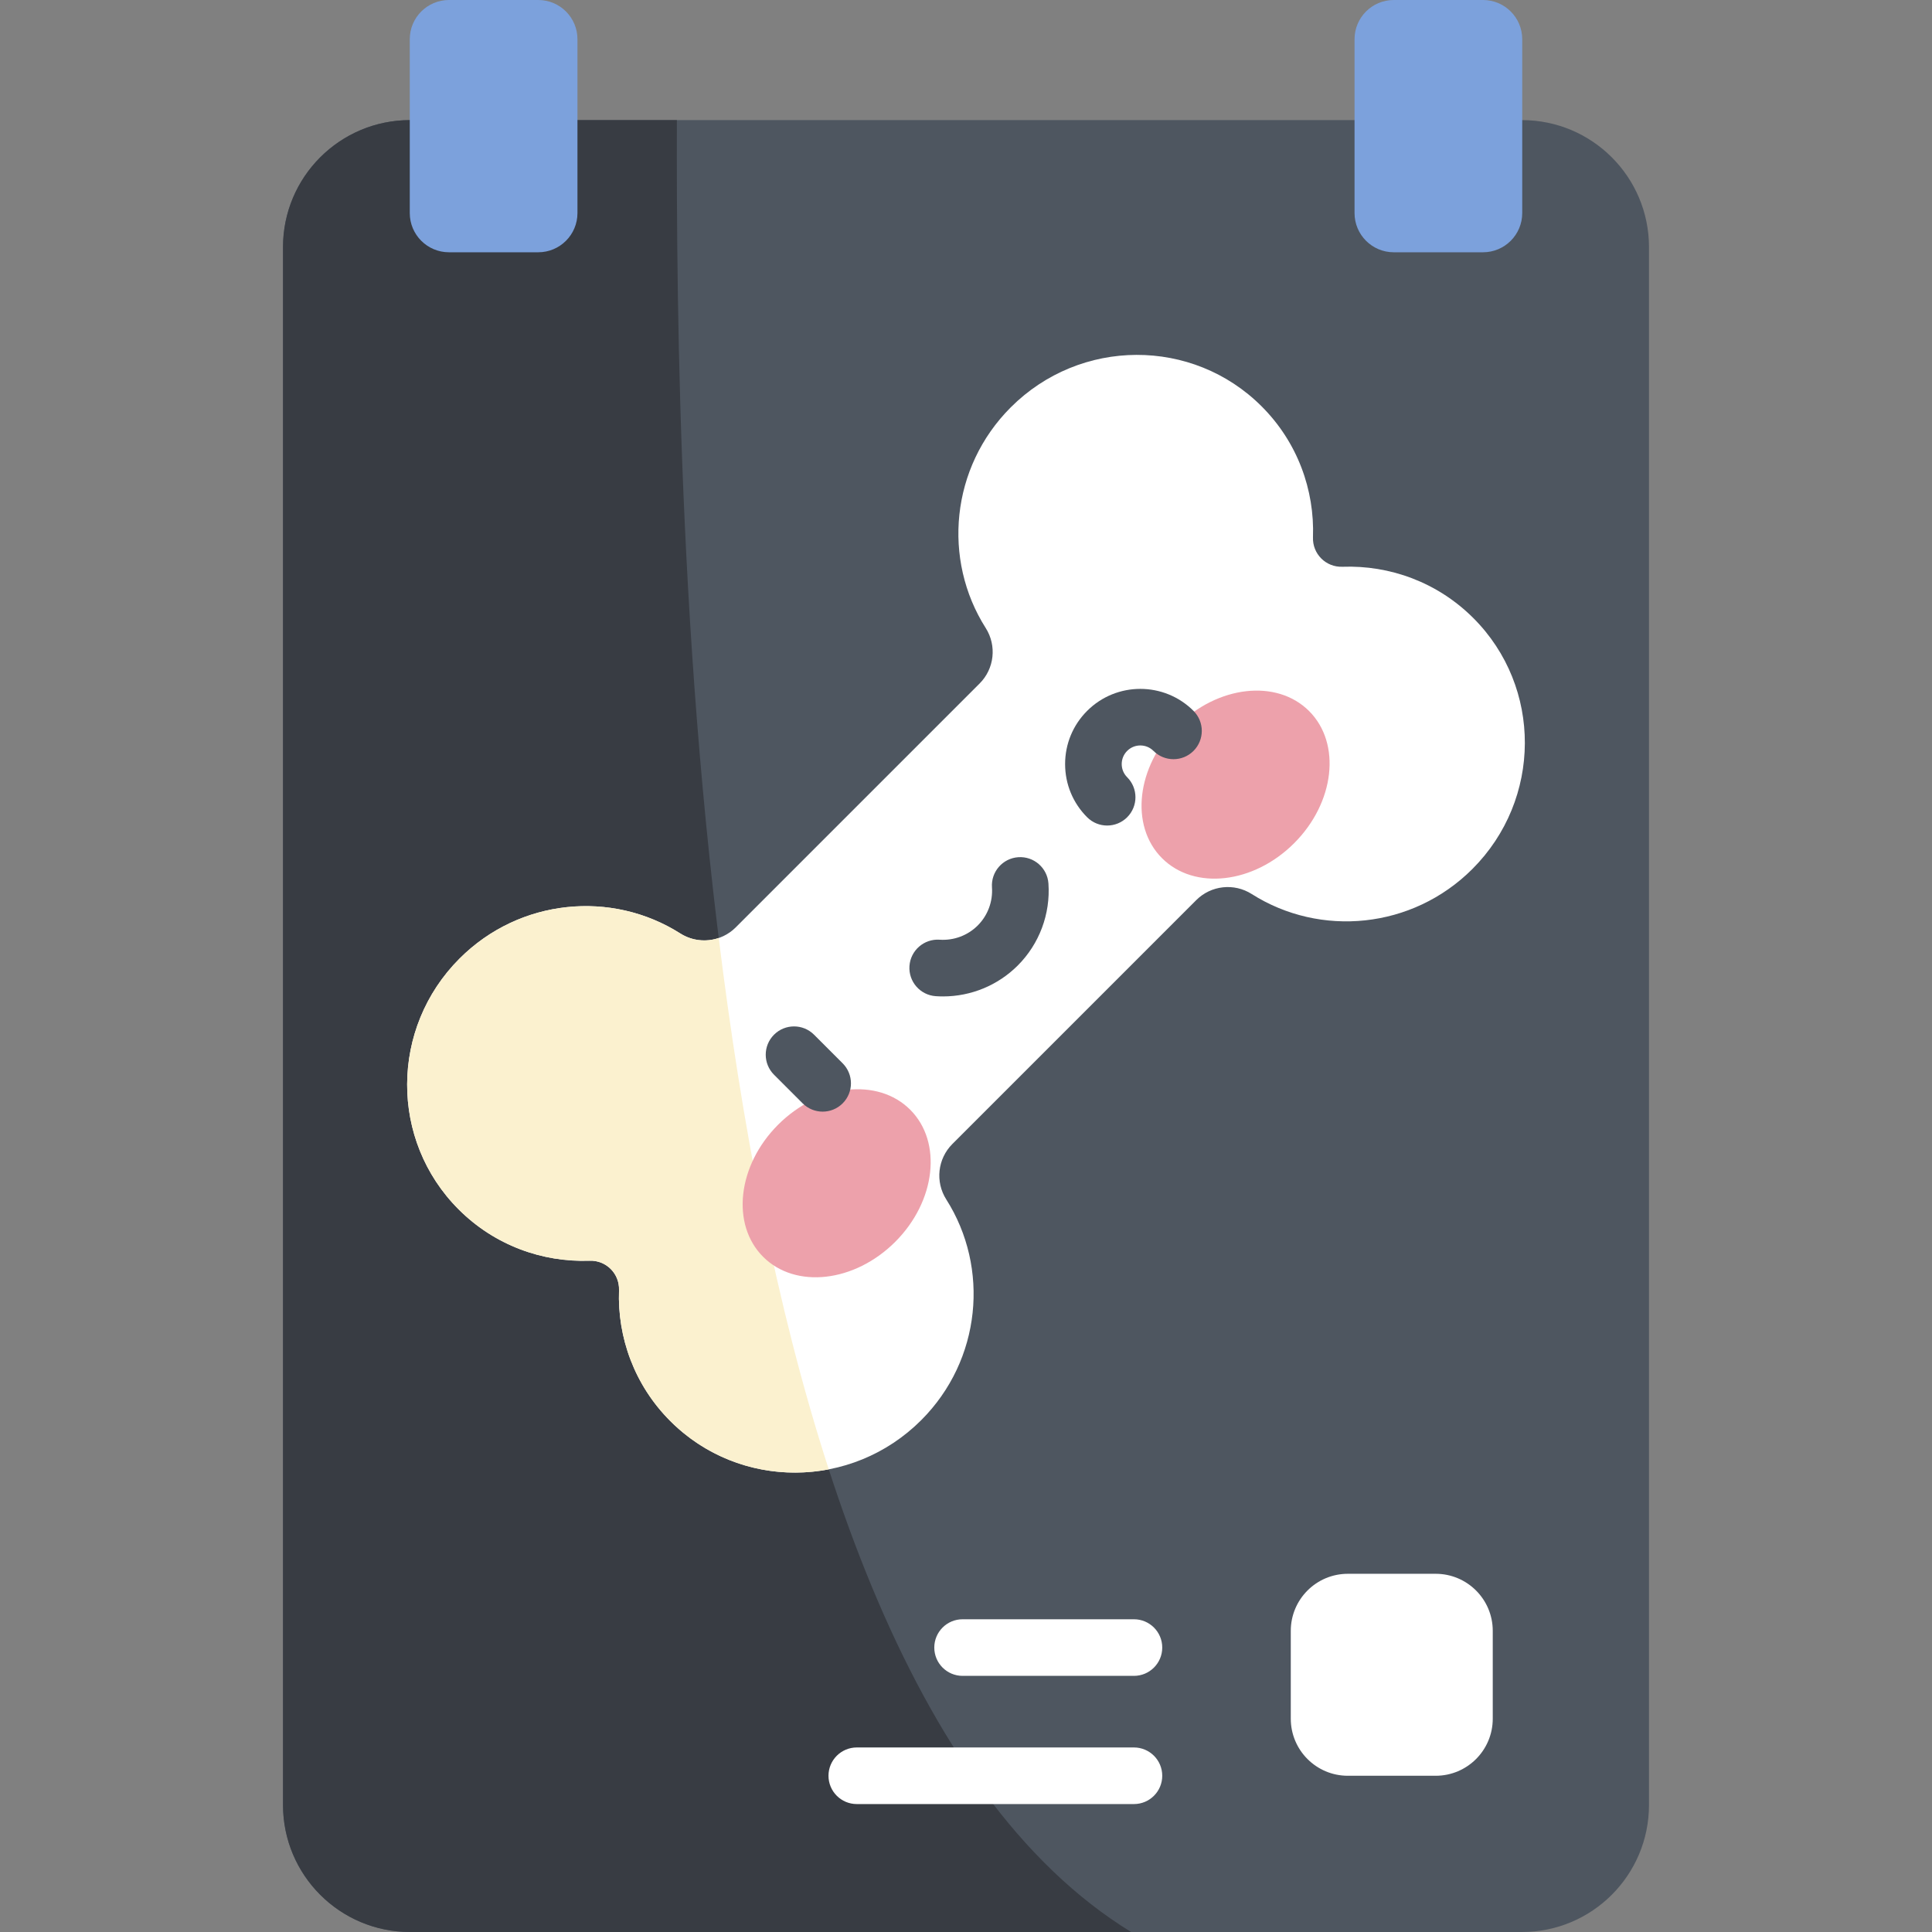
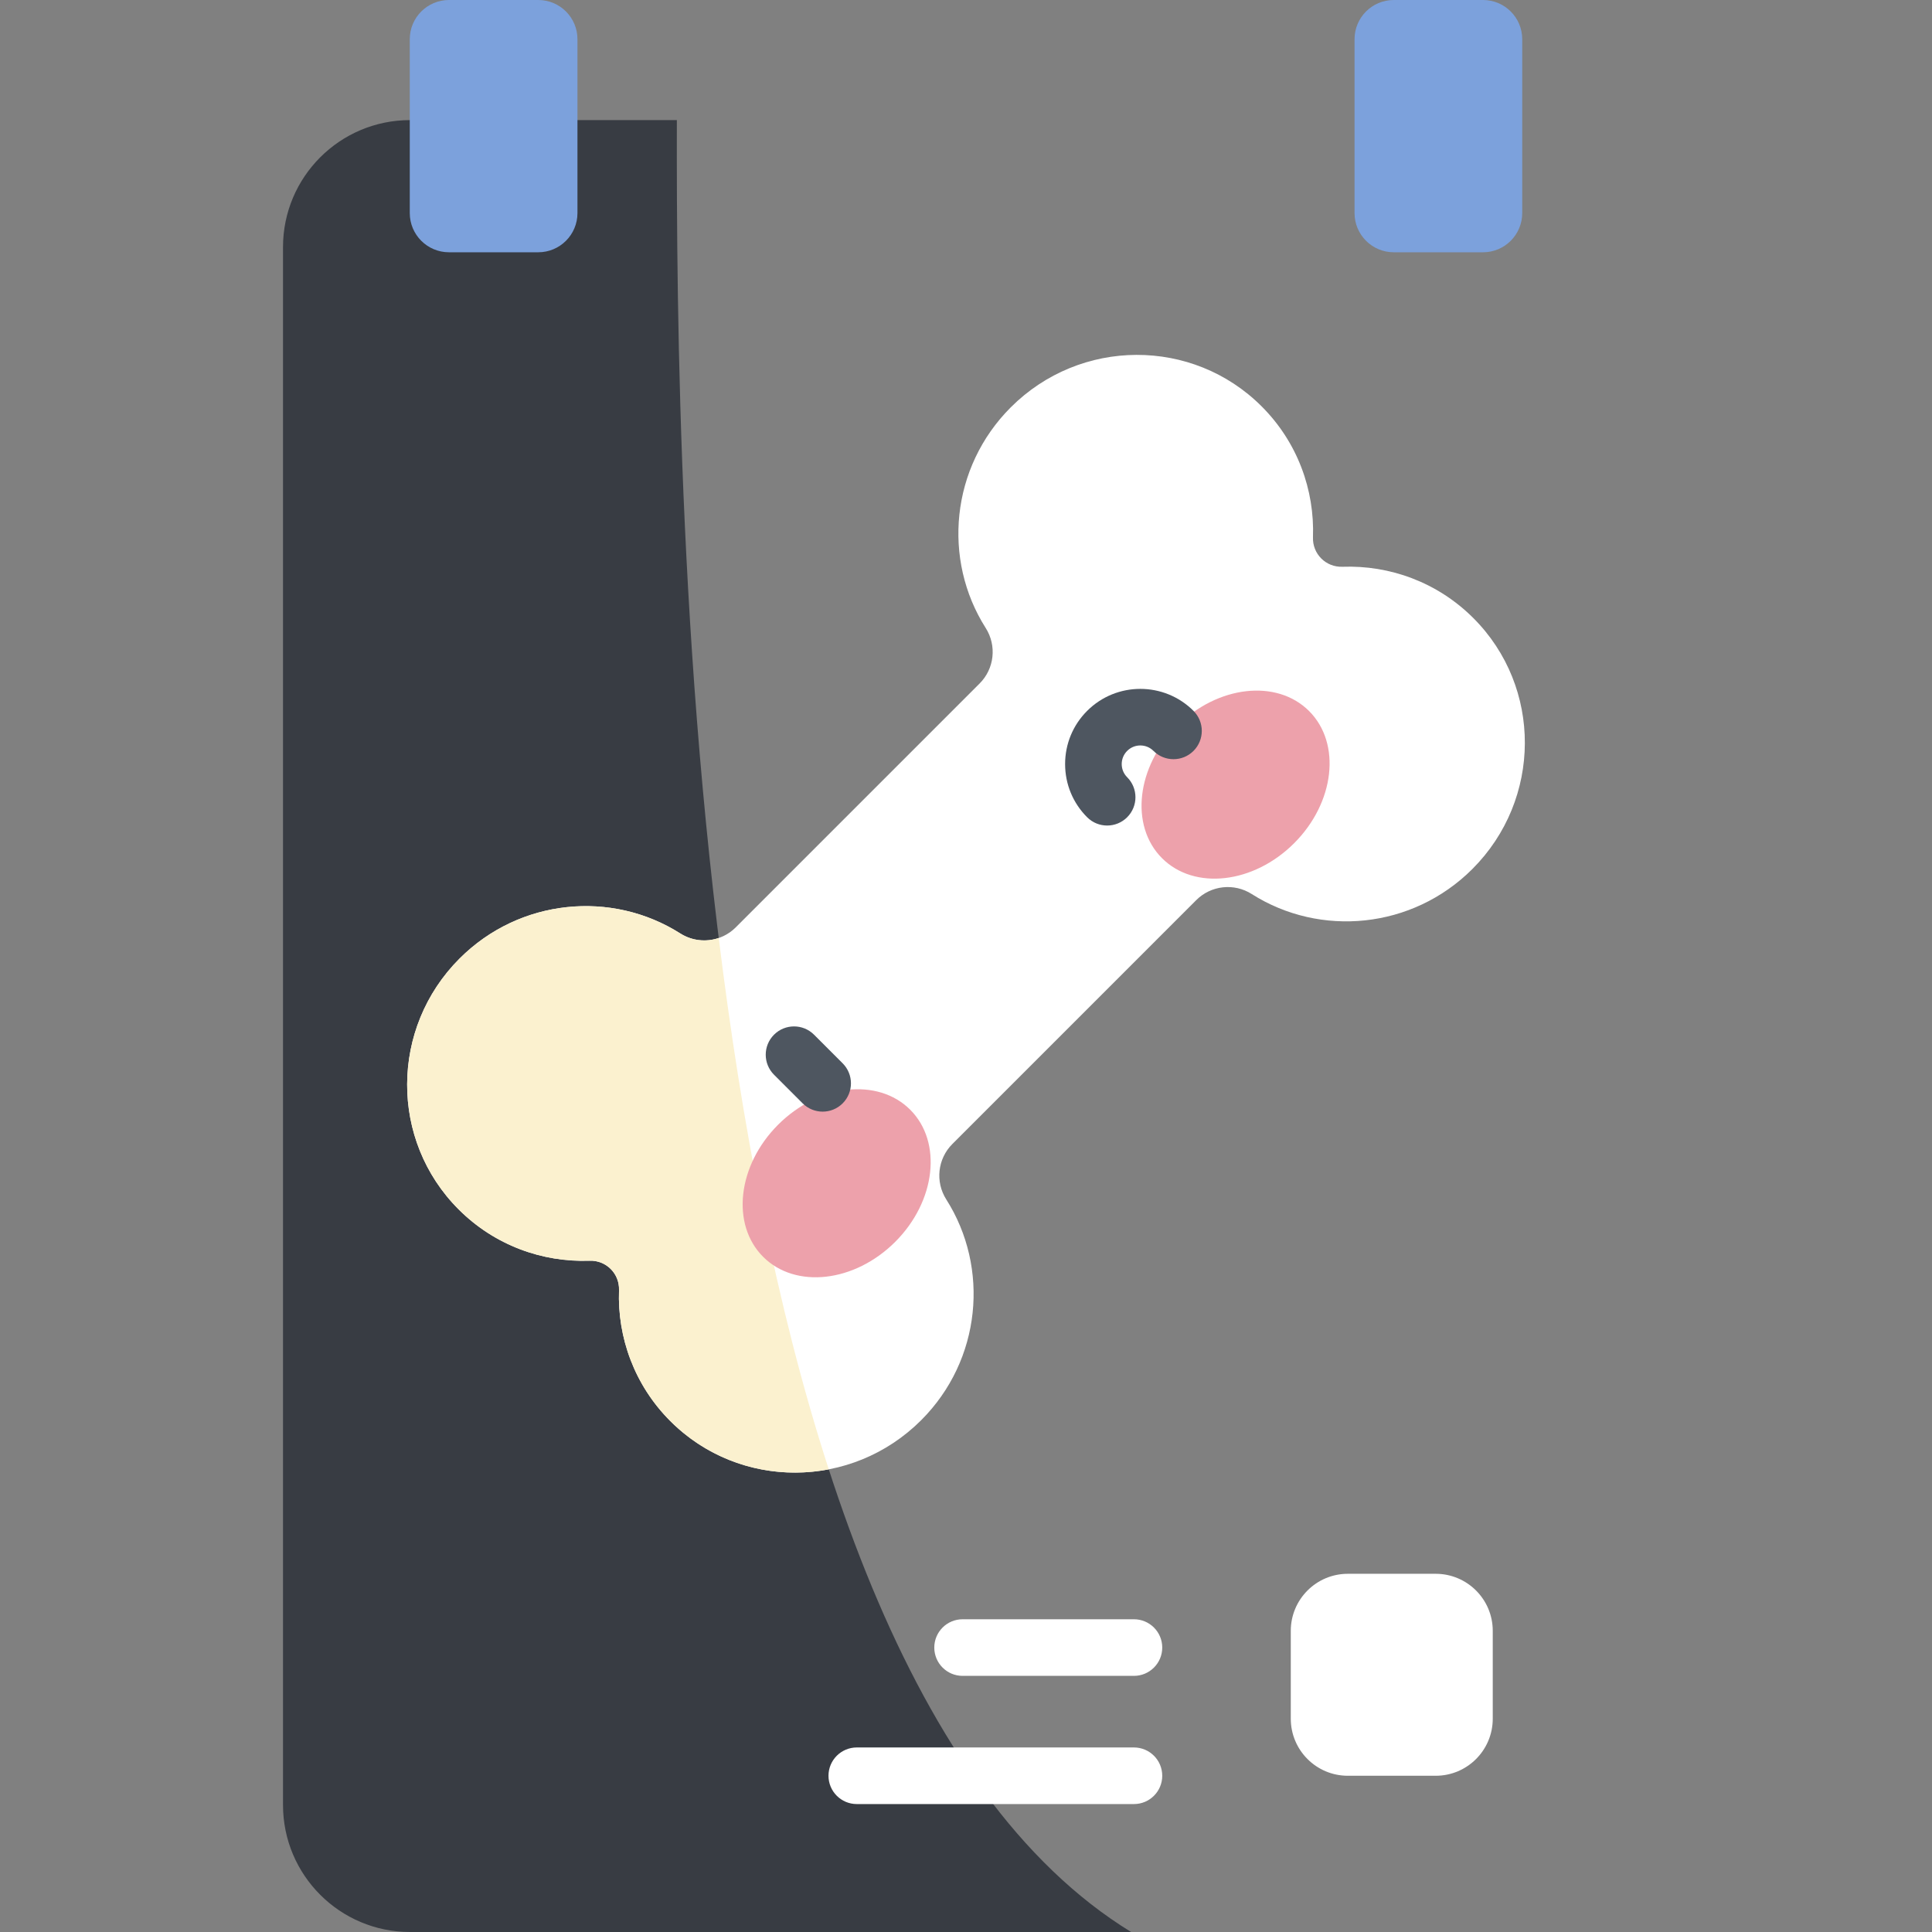
<svg xmlns="http://www.w3.org/2000/svg" id="Capa_1" enable-background="new 0 0 512 512" height="512" viewBox="0 0 512 512" width="512">
  <rect x="0" y="0" width="512" height="512" fill="#808080" stroke="none" />
  <g>
-     <path d="m75 478.331v-412.834c0-18.595 15.074-33.669 33.669-33.669h294.663c18.595 0 33.669 15.074 33.669 33.669v412.834c-.001 18.595-15.075 33.669-33.67 33.669h-294.662c-18.595 0-33.669-15.074-33.669-33.669z" fill="#4e5660" />
    <path d="m108.669 31.828c-18.595 0-33.669 15.074-33.669 33.669v412.834c0 18.595 15.074 33.669 33.669 33.669h191.091c-118.126-72.409-120.576-379.391-120.385-480.172z" fill="#383c43" />
-     <path d="m156.241 334.103c4.393-.158 7.964 3.413 7.806 7.806-.451 12.531 4.075 25.172 13.603 34.7 18.289 18.289 48.053 18.177 66.481-.251 15.938-15.938 18.165-40.352 6.643-58.49-2.97-4.675-2.303-10.781 1.613-14.698l64.633-64.633c3.916-3.916 10.023-4.583 14.698-1.613 18.139 11.523 42.552 9.295 58.49-6.643 18.427-18.427 18.54-48.192.251-66.481-9.528-9.528-22.169-14.054-34.7-13.603-4.393.158-7.964-3.413-7.806-7.806.451-12.531-4.075-25.172-13.603-34.7-18.289-18.289-48.054-18.177-66.481.251-15.938 15.938-18.165 40.352-6.643 58.49 2.97 4.675 2.303 10.781-1.613 14.698l-64.633 64.633c-3.916 3.916-10.022 4.583-14.698 1.613-18.138-11.523-42.552-9.296-58.49 6.643-18.427 18.428-18.54 48.192-.251 66.481 9.528 9.528 22.169 14.055 34.7 13.603z" fill="#fff" />
+     <path d="m156.241 334.103c4.393-.158 7.964 3.413 7.806 7.806-.451 12.531 4.075 25.172 13.603 34.7 18.289 18.289 48.053 18.177 66.481-.251 15.938-15.938 18.165-40.352 6.643-58.49-2.97-4.675-2.303-10.781 1.613-14.698l64.633-64.633c3.916-3.916 10.023-4.583 14.698-1.613 18.139 11.523 42.552 9.295 58.49-6.643 18.427-18.427 18.54-48.192.251-66.481-9.528-9.528-22.169-14.054-34.7-13.603-4.393.158-7.964-3.413-7.806-7.806.451-12.531-4.075-25.172-13.603-34.7-18.289-18.289-48.054-18.177-66.481.251-15.938 15.938-18.165 40.352-6.643 58.49 2.97 4.675 2.303 10.781-1.613 14.698l-64.633 64.633c-3.916 3.916-10.022 4.583-14.698 1.613-18.138-11.523-42.552-9.296-58.49 6.643-18.427 18.428-18.54 48.192-.251 66.481 9.528 9.528 22.169 14.055 34.7 13.603" fill="#fff" />
    <path d="m121.541 320.5c9.528 9.528 22.169 14.054 34.7 13.603 4.393-.158 7.964 3.413 7.806 7.806-.451 12.531 4.075 25.172 13.603 34.7 11.383 11.383 27.211 15.634 41.985 12.781-14.03-43.24-23.191-92.366-29.164-140.819-3.318 1.141-7.071.786-10.189-1.195-18.138-11.523-42.552-9.295-58.49 6.643-18.428 18.428-18.54 48.192-.251 66.481z" fill="#fbf1cf" />
    <g>
      <g fill="#eda1ab">
        <ellipse cx="221.784" cy="313.588" rx="27.566" ry="21.952" transform="matrix(.707 -.707 .707 .707 -156.782 248.673)" />
        <path d="m307.946 227.427c8.573 8.573 24.249 6.796 35.014-3.969s12.542-26.442 3.97-35.015c-8.573-8.573-24.249-6.796-35.015 3.97-10.765 10.764-12.542 26.441-3.969 35.014z" />
      </g>
      <g fill="#4e5660">
        <path d="m218.011 294.595c-1.919 0-3.839-.732-5.303-2.197l-7.586-7.586c-2.929-2.929-2.929-7.678 0-10.606 2.929-2.929 7.678-2.929 10.606 0l7.586 7.586c2.929 2.929 2.929 7.678 0 10.606-1.464 1.464-3.384 2.197-5.303 2.197z" />
-         <path d="m249.91 264.063c-.64 0-1.282-.022-1.925-.066-4.132-.284-7.253-3.863-6.969-7.996.284-4.132 3.868-7.253 7.996-6.969 3.76.253 7.441-1.118 10.098-3.773 2.655-2.656 4.03-6.336 3.772-10.096-.283-4.132 2.837-7.712 6.969-7.996 4.133-.283 7.713 2.836 7.996 6.969.555 8.087-2.409 16.006-8.131 21.73-5.269 5.267-12.399 8.197-19.806 8.197z" />
        <path d="m293.406 218.776c-1.919 0-3.839-.732-5.304-2.197-3.765-3.765-5.838-8.771-5.838-14.094 0-5.324 2.073-10.33 5.839-14.095 7.77-7.771 20.415-7.772 28.189.001 2.929 2.929 2.929 7.678 0 10.607-2.93 2.929-7.678 2.929-10.607 0-.932-.932-2.17-1.445-3.487-1.445s-2.556.513-3.487 1.445c-.933.932-1.445 2.17-1.445 3.488 0 1.317.513 2.556 1.445 3.488 2.929 2.929 2.929 7.678 0 10.607-1.466 1.463-3.386 2.195-5.305 2.195z" />
      </g>
    </g>
    <path d="m142.641 66.856h-23.655c-5.739 0-10.392-4.653-10.392-10.392v-46.072c0-5.739 4.653-10.392 10.392-10.392h23.655c5.739 0 10.392 4.653 10.392 10.392v46.072c0 5.739-4.653 10.392-10.392 10.392z" fill="#7ca1dc" />
    <path d="m369.359 66.856h23.655c5.739 0 10.392-4.653 10.392-10.392v-46.072c0-5.739-4.653-10.392-10.392-10.392h-23.655c-5.739 0-10.392 4.653-10.392 10.392v46.072c0 5.739 4.653 10.392 10.392 10.392z" fill="#7ca1dc" />
    <g fill="#fff">
      <path d="m357.194 417.071h23.278c8.352 0 15.123 6.771 15.123 15.123v23.278c0 8.352-6.771 15.123-15.123 15.123h-23.278c-8.352 0-15.123-6.771-15.123-15.123v-23.278c0-8.352 6.771-15.123 15.123-15.123z" />
      <g>
        <path d="m300.507 444.122h-45.411c-4.142 0-7.5-3.358-7.5-7.5s3.358-7.5 7.5-7.5h45.411c4.143 0 7.5 3.358 7.5 7.5s-3.358 7.5-7.5 7.5z" />
        <path d="m300.507 478.095h-73.449c-4.142 0-7.5-3.358-7.5-7.5s3.358-7.5 7.5-7.5h73.449c4.143 0 7.5 3.358 7.5 7.5s-3.358 7.5-7.5 7.5z" />
      </g>
    </g>
  </g>
</svg>